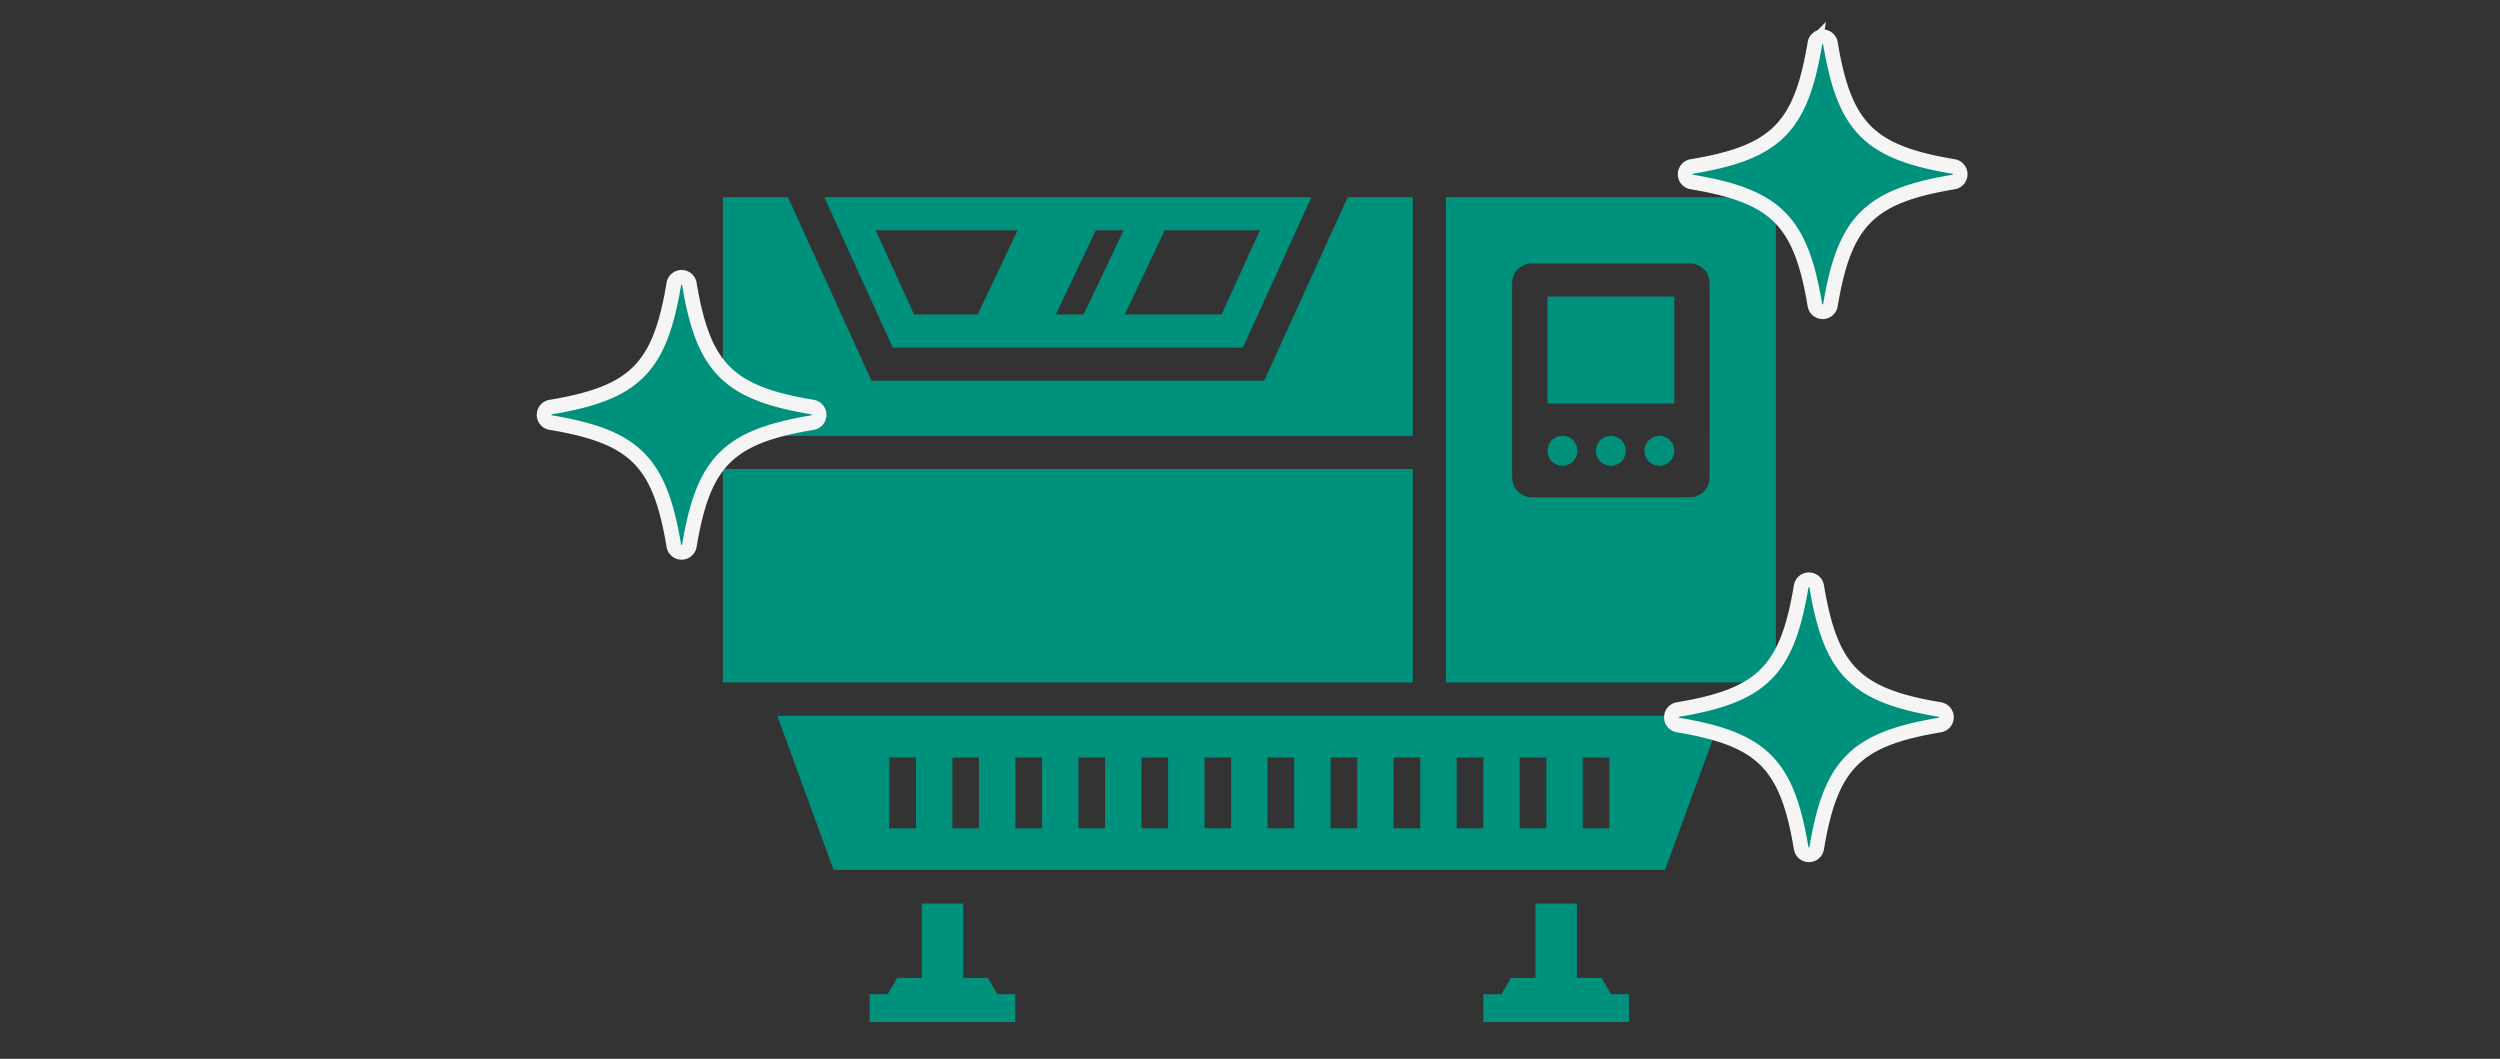
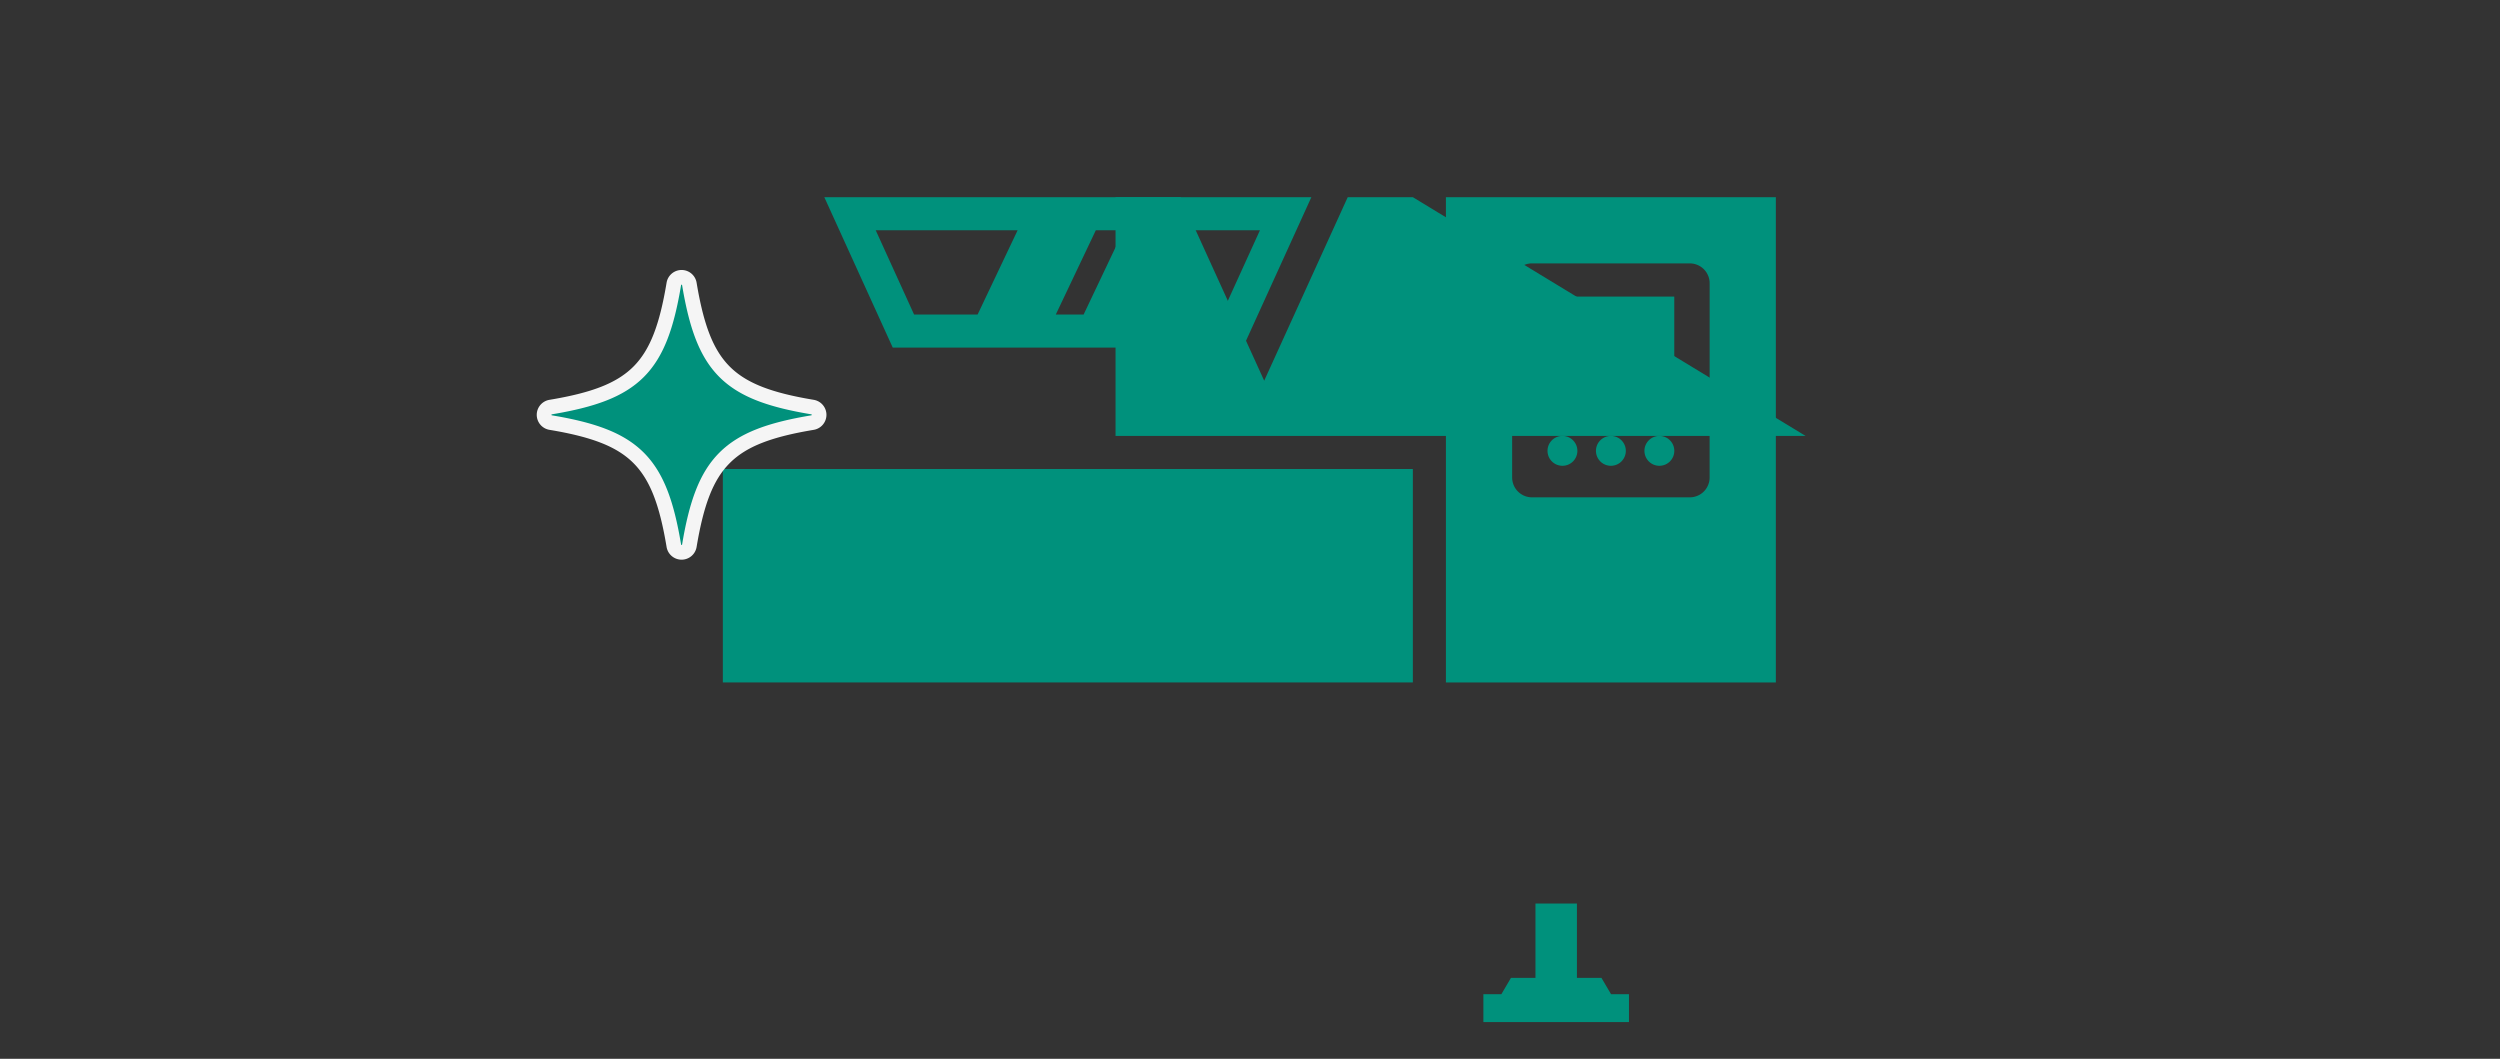
<svg xmlns="http://www.w3.org/2000/svg" width="340" height="144" viewBox="0 0 340 144">
  <rect x="0" y="0" width="340" height="144" fill="#333333" stroke="none" />
  <defs>
    <clipPath id="clip-path">
      <rect id="長方形_54364" data-name="長方形 54364" width="340" height="144" transform="translate(486 1713)" fill="#f5f5f5" />
    </clipPath>
  </defs>
  <g id="マスクグループ_7" data-name="マスクグループ 7" transform="translate(-486 -1713)" clip-path="url(#clip-path)">
    <g id="グループ_63256" data-name="グループ 63256" transform="translate(-297 300.337)">
      <g id="グループ_10" data-name="グループ 10" transform="translate(881.306 1439.48)">
-         <path id="パス_52" data-name="パス 52" d="M239.549,411.047h-3.334V400.933h-5.638v10.115h-3.334l-1.307,2.222h-2.443v3.787h19.8V413.27h-2.443Z" transform="translate(-203.525 -304.873)" fill="#00917c" />
        <path id="パス_53" data-name="パス 53" d="M424.973,411.047h-3.334V400.933H416v10.115h-3.334l-1.307,2.222h-2.443v3.787h19.8V413.27H426.28Z" transform="translate(-305.482 -304.873)" fill="#00917c" />
-         <path id="パス_54" data-name="パス 54" d="M203.241,365.183h113.08l7.661-20.964H195.58Zm101.881-15.3h3.622v9.636h-3.622Zm-8.573,0h3.622v9.636h-3.622Zm-8.573,0H291.6v9.636h-3.622Zm-8.573,0h3.622v9.636H279.4Zm-8.573,0h3.622v9.636h-3.622Zm-8.572,0h3.621v9.636h-3.621Zm-8.573,0h3.622v9.636h-3.622Zm-8.573,0h3.622v9.636h-3.622Zm-8.573,0h3.622v9.636h-3.622Zm-8.573,0h3.622v9.636h-3.622Zm-8.573,0h3.622v9.636h-3.622Zm-8.573,0h3.622v9.636h-3.622Z" transform="translate(-188.177 -273.688)" fill="#00917c" />
        <rect id="長方形_12" data-name="長方形 12" width="93.841" height="29.025" transform="translate(0 36.969)" fill="#00917c" />
        <path id="パス_55" data-name="パス 55" d="M266.72,207.99l9.311-20.456H209.793L219.1,207.99Zm-25.444-4.5,5.44-11.453H250.5l-5.44,11.453Zm22.547,0H250.655l5.44-11.453h12.941Zm-27.741-11.453-5.44,11.453H222l-5.214-11.453Z" transform="translate(-195.992 -187.534)" fill="#00917c" />
-         <path id="パス_56" data-name="パス 56" d="M272.974,187.534h-8.856l-11.36,24.957h-53.41l-11.36-24.957h-8.856V220h93.841Z" transform="translate(-179.133 -187.534)" fill="#00917c" />
+         <path id="パス_56" data-name="パス 56" d="M272.974,187.534h-8.856l-11.36,24.957l-11.36-24.957h-8.856V220h93.841Z" transform="translate(-179.133 -187.534)" fill="#00917c" />
        <path id="パス_57" data-name="パス 57" d="M397.6,187.534v65.995H442.47V187.534Zm35.864,38.121a2.7,2.7,0,0,1-2.7,2.7H409.307a2.7,2.7,0,0,1-2.7-2.7V199.238a2.7,2.7,0,0,1,2.7-2.7h21.459a2.7,2.7,0,0,1,2.7,2.7Z" transform="translate(-299.261 -187.534)" fill="#00917c" />
        <path id="パス_58" data-name="パス 58" d="M430.321,259.662a2.031,2.031,0,1,0,2.031,2.031A2.031,2.031,0,0,0,430.321,259.662Z" transform="translate(-316.134 -227.194)" fill="#00917c" />
        <path id="パス_59" data-name="パス 59" d="M444.958,259.662a2.031,2.031,0,1,0,2.031,2.031A2.031,2.031,0,0,0,444.958,259.662Z" transform="translate(-324.183 -227.194)" fill="#00917c" />
        <path id="パス_60" data-name="パス 60" d="M459.6,259.662a2.031,2.031,0,1,0,2.031,2.031A2.031,2.031,0,0,0,459.6,259.662Z" transform="translate(-332.231 -227.194)" fill="#00917c" />
        <rect id="長方形_13" data-name="長方形 13" width="17.239" height="14.538" transform="translate(112.156 13.519)" fill="#00917c" />
      </g>
-       <path id="パス_1" data-name="パス 1" d="M2062.035,102.466c-1.91-11.457-5.291-14.838-16.748-16.748a1.069,1.069,0,0,1,0-2.11c11.458-1.909,14.838-5.291,16.748-16.748a1.069,1.069,0,0,1,2.11,0c1.91,11.457,5.291,14.838,16.748,16.748a1.069,1.069,0,0,1,0,2.11c-11.457,1.909-14.838,5.291-16.748,16.748A1.069,1.069,0,0,1,2062.035,102.466Z" transform="translate(-1034.076 1425.551)" fill="#00917c" stroke="#f5f5f5" stroke-width="2" />
      <path id="パス_314590" data-name="パス 314590" d="M2062.035,102.466c-1.91-11.457-5.291-14.838-16.748-16.748a1.069,1.069,0,0,1,0-2.11c11.458-1.909,14.838-5.291,16.748-16.748a1.069,1.069,0,0,1,2.11,0c1.91,11.457,5.291,14.838,16.748,16.748a1.069,1.069,0,0,1,0,2.11c-11.457,1.909-14.838,5.291-16.748,16.748A1.069,1.069,0,0,1,2062.035,102.466Z" transform="translate(-1187.393 1384.417)" fill="#00917c" stroke="#f5f5f5" stroke-width="2" />
-       <path id="パス_314591" data-name="パス 314591" d="M2062.035,102.466c-1.91-11.457-5.291-14.838-16.748-16.748a1.069,1.069,0,0,1,0-2.11c11.458-1.909,14.838-5.291,16.748-16.748a1.069,1.069,0,0,1,2.11,0c1.91,11.457,5.291,14.838,16.748,16.748a1.069,1.069,0,0,1,0,2.11c-11.457,1.909-14.838,5.291-16.748,16.748A1.069,1.069,0,0,1,2062.035,102.466Z" transform="translate(-1032.206 1351.697)" fill="#00917c" stroke="#f5f5f5" stroke-width="2" />
    </g>
  </g>
</svg>